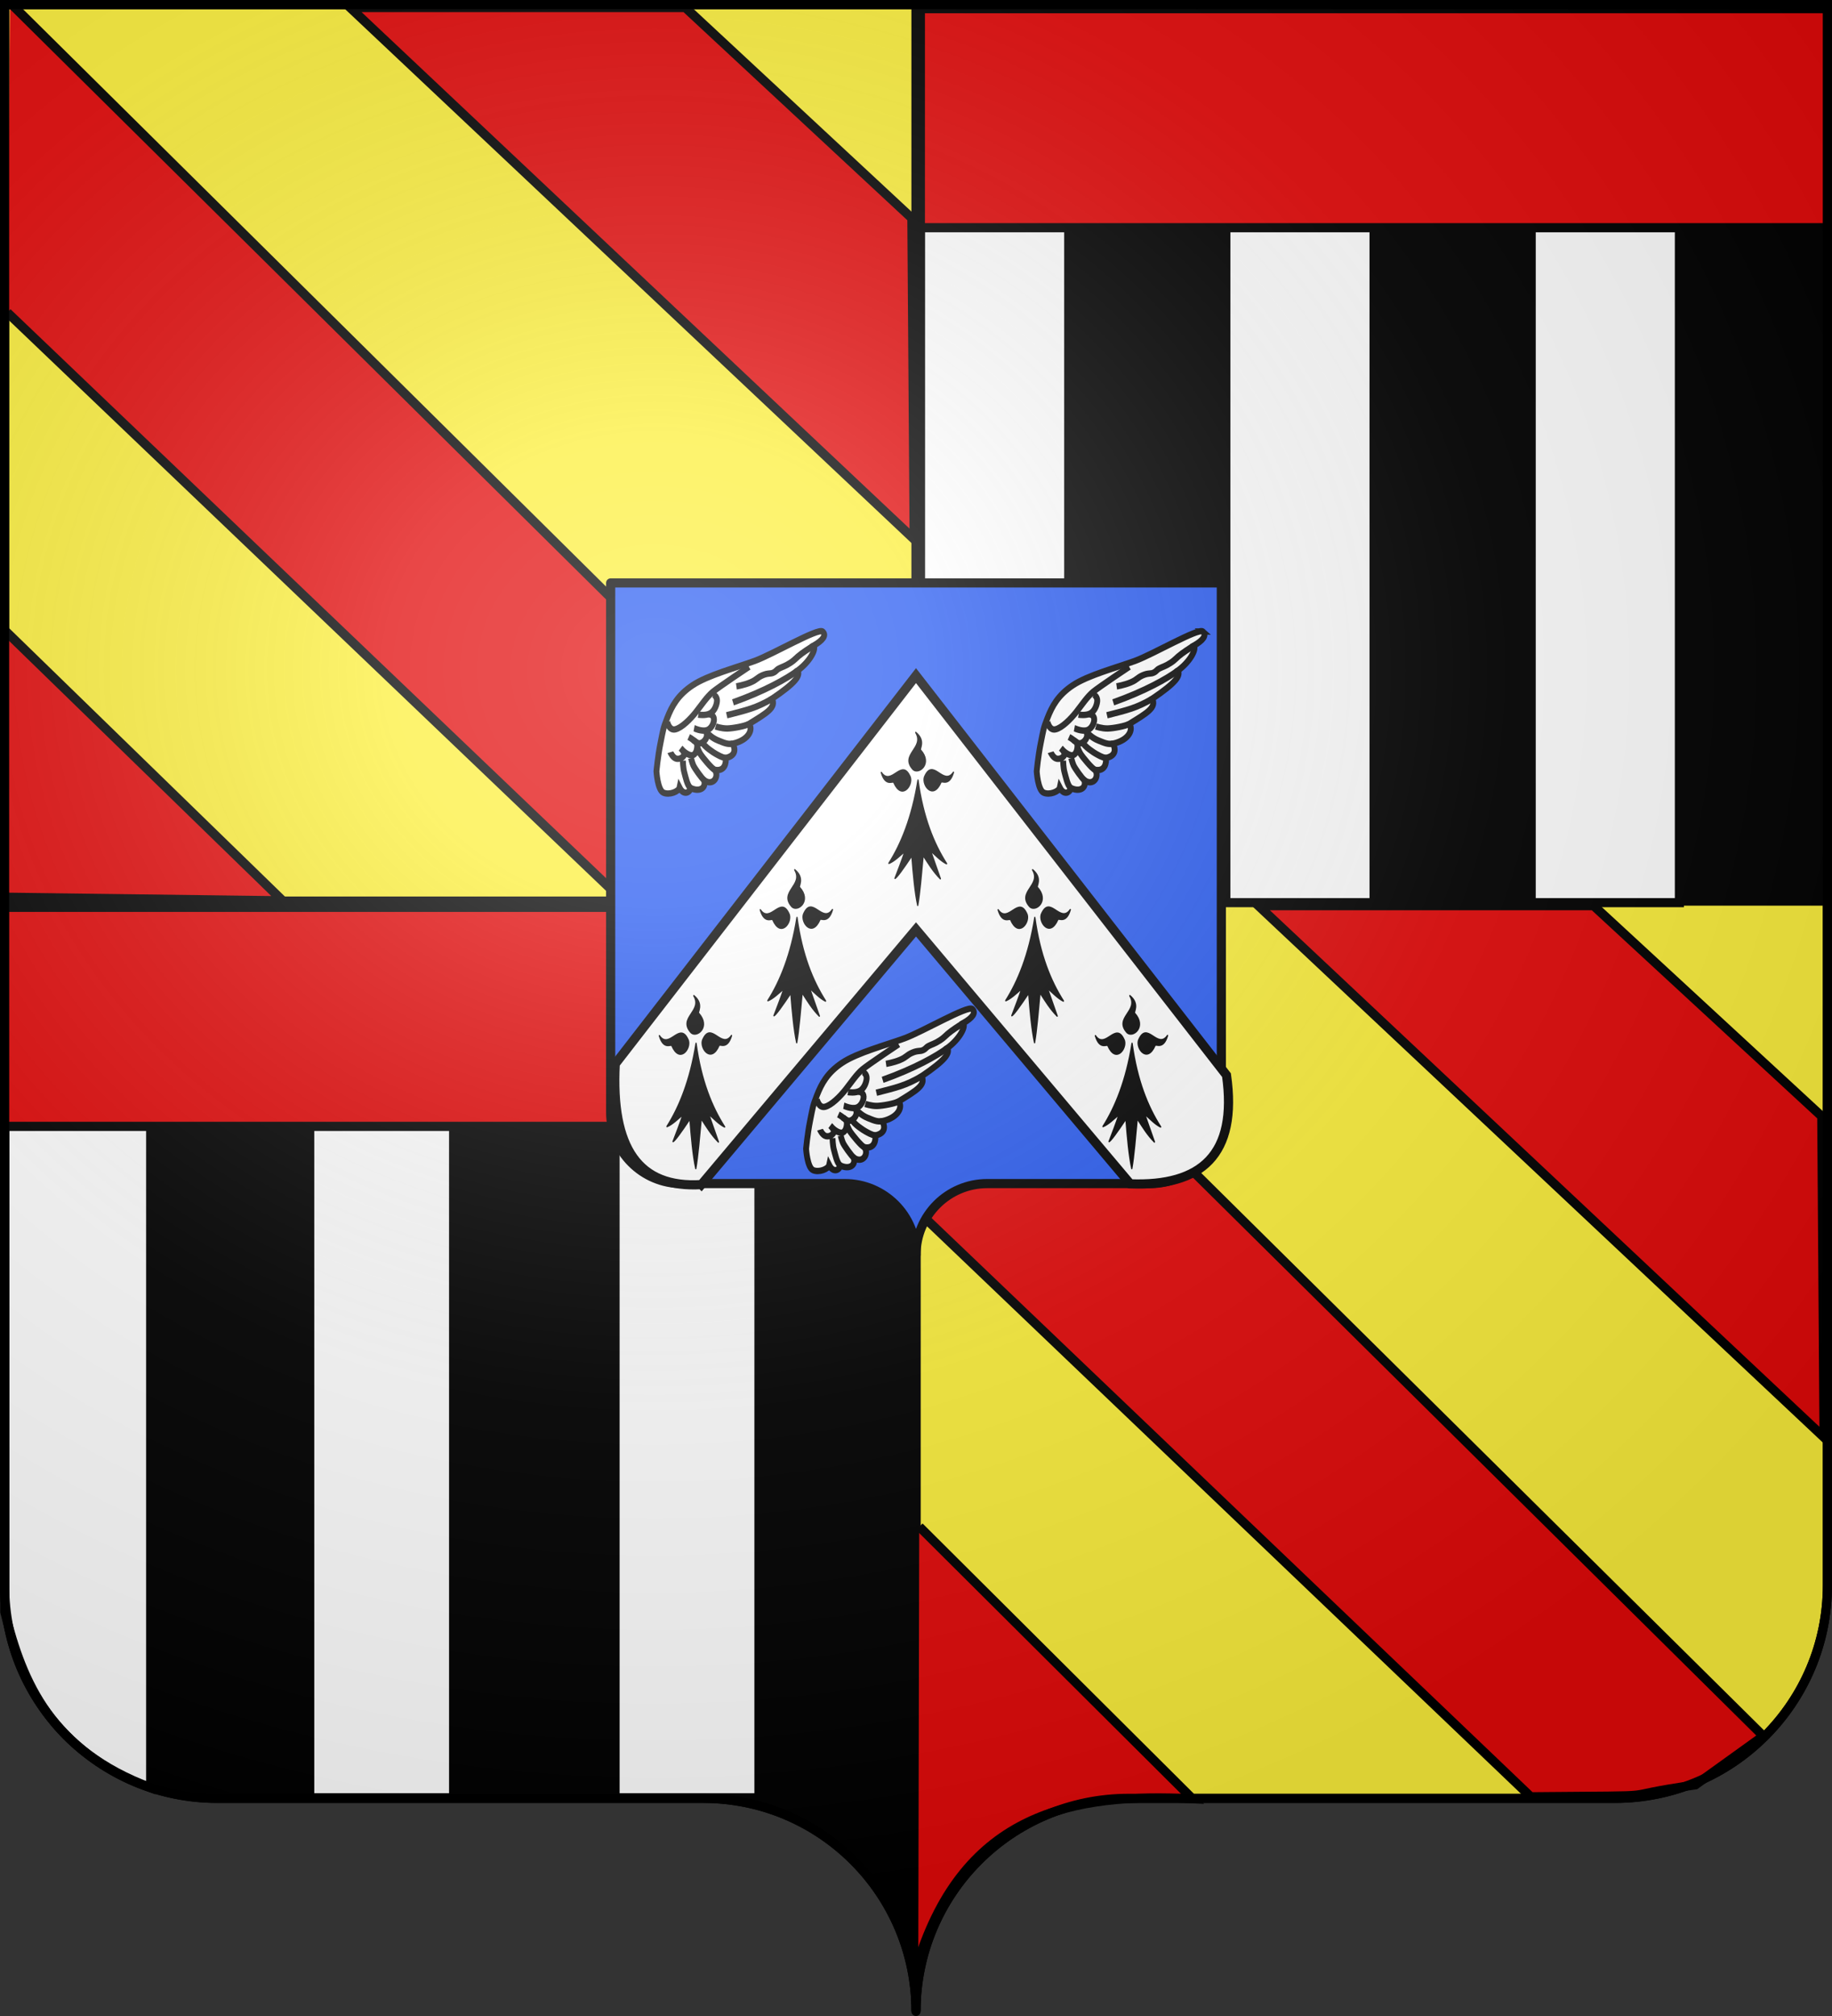
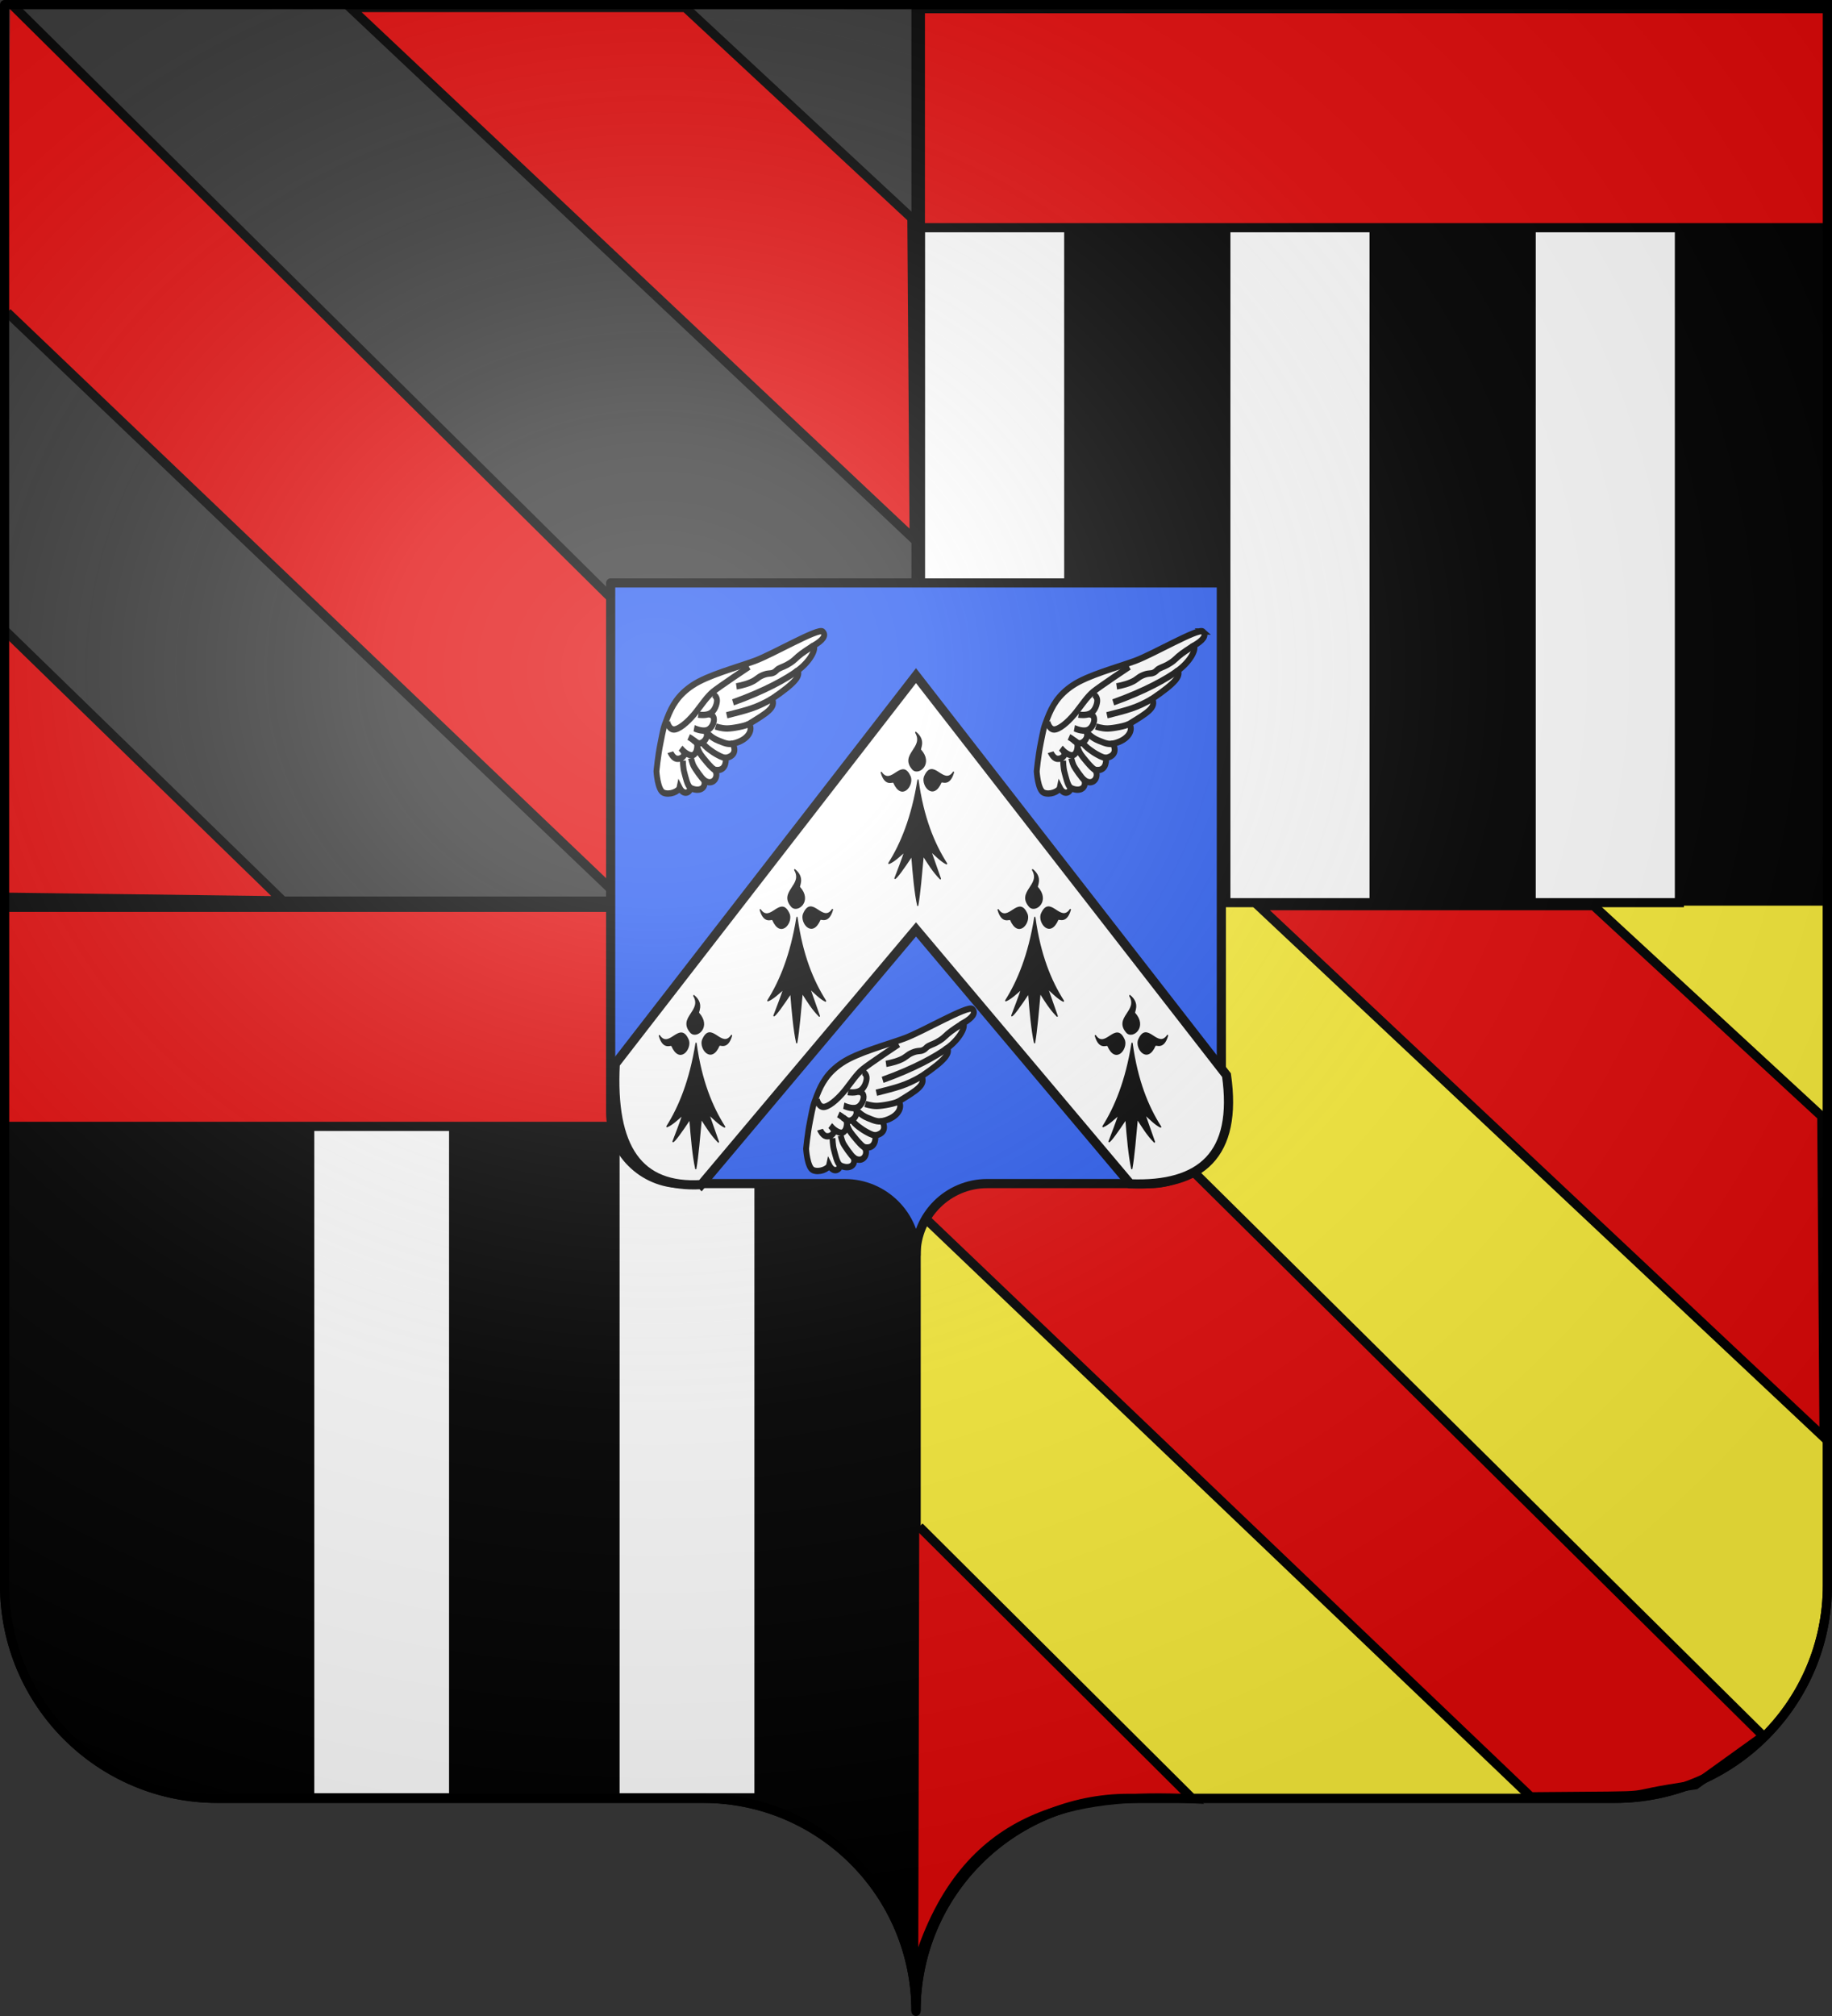
<svg xmlns="http://www.w3.org/2000/svg" xmlns:xlink="http://www.w3.org/1999/xlink" width="600" height="660" version="1.0">
  <rect width="100%" height="100%" fill="#333333" stroke="none" />
  <defs>
    <radialGradient xlink:href="#a" id="k" cx="285.186" cy="200.448" r="300" fx="285.186" fy="200.448" gradientTransform="matrix(1.551 0 0 1.35 -227.894 -51.264)" gradientUnits="userSpaceOnUse" />
    <linearGradient id="a">
      <stop offset="0" style="stop-color:white;stop-opacity:.314" />
      <stop offset=".19" style="stop-color:white;stop-opacity:.251" />
      <stop offset=".6" style="stop-color:#6b6b6b;stop-opacity:.125" />
      <stop offset="1" style="stop-color:black;stop-opacity:.125" />
    </linearGradient>
  </defs>
  <g style="opacity:1;display:inline">
    <path d="M300 1.5V295h298.5V1.5H300z" style="opacity:1;fill:#000;fill-opacity:1;fill-rule:nonzero;stroke:#000;stroke-width:3;stroke-linecap:butt;stroke-linejoin:miter;marker:none;marker-start:none;marker-mid:none;marker-end:none;stroke-miterlimit:4;stroke-dasharray:none;stroke-dashoffset:0;stroke-opacity:1;visibility:visible;display:inline;overflow:visible" />
    <path d="M300 295v363.5c0-38.504 31.21-69.75 69.656-69.75h159.188c38.447 0 69.656-31.246 69.656-69.75V295H300z" style="opacity:1;fill:#fcef3c;fill-opacity:1;fill-rule:nonzero;stroke:#000;stroke-width:3;stroke-linecap:butt;stroke-linejoin:miter;marker:none;marker-start:none;marker-mid:none;marker-end:none;stroke-miterlimit:4;stroke-dasharray:none;stroke-dashoffset:0;stroke-opacity:1;visibility:visible;display:inline;overflow:visible" />
    <path d="M1.5 295v224c0 38.504 31.21 69.75 69.656 69.75h159.188c38.447 0 69.656 31.246 69.656 69.75V295H1.5z" style="opacity:1;fill:#000;fill-opacity:1;fill-rule:nonzero;stroke:#000;stroke-width:3;stroke-linecap:butt;stroke-linejoin:miter;marker:none;marker-start:none;marker-mid:none;marker-end:none;stroke-miterlimit:4;stroke-dasharray:none;stroke-dashoffset:0;stroke-opacity:1;visibility:visible;display:inline;overflow:visible" />
-     <path d="M1.5 1.5V295H300V1.5H1.5z" style="opacity:1;fill:#fcef3c;fill-opacity:1;fill-rule:nonzero;stroke:#000;stroke-width:3;stroke-linecap:butt;stroke-linejoin:miter;marker:none;marker-start:none;marker-mid:none;marker-end:none;stroke-miterlimit:4;stroke-dasharray:none;stroke-dashoffset:0;stroke-opacity:1;visibility:visible;display:inline;overflow:visible" />
    <g style="opacity:1;fill:#e20909;display:inline;stroke:#000;stroke-opacity:1;stroke-width:4.744;stroke-miterlimit:4;stroke-dasharray:none">
      <g style="fill:#e20909;display:inline;stroke:#000;stroke-opacity:1;stroke-width:4.744;stroke-miterlimit:4;stroke-dasharray:none">
        <path d="m90.194 479.614 138.815 1.869L86.542 336.42m346.376-328H263.213L548.76 290.106l-1.149-170.069L432.918 8.421M89.584 169.834l310.59 310.526c77.319-.736 86.84-.34 148.611-.151L91.032 5.826" style="fill:#e20909;fill-opacity:1;stroke:#000;stroke-width:4.744;stroke-opacity:1;stroke-miterlimit:4;stroke-dasharray:none" transform="matrix(.647 0 0 .618 -55.61 -2.695)" />
      </g>
    </g>
    <g style="opacity:1;fill:#2b5df2;display:inline;stroke:#000;stroke-opacity:1;stroke-width:4.744;stroke-miterlimit:4;stroke-dasharray:none">
      <g style="fill:#2b5df2;display:inline;stroke:#000;stroke-opacity:1;stroke-width:4.744;stroke-miterlimit:4;stroke-dasharray:none">
        <path d="M90.194 567.854c23.649-78.964 78.113-89.585 138.815-86.371L90.673 337.285M432.092 8.42H262.387l286.372 281.684-1.149-170.069L432.092 8.421M89.584 169.834l310.59 310.526c77.319-.736 37.28.524 83.356-6.207l34.413-25.907L91.032 5.826" style="fill:#e20909;fill-opacity:1;stroke:#000;stroke-width:4.744;stroke-opacity:1;stroke-miterlimit:4;stroke-dasharray:none" transform="matrix(.647 0 0 .618 242.39 291.334)" />
      </g>
    </g>
    <path id="b" d="M301.487 2.487h48.531v293.027h-48.531z" style="fill:#fff;stroke:#000;stroke-width:2.973;stroke-miterlimit:4;stroke-dasharray:none;stroke-opacity:1" />
    <use xlink:href="#b" id="c" width="600" height="660" x="0" y="0" transform="translate(100)" />
    <use xlink:href="#c" width="600" height="660" transform="translate(100)" />
    <path d="M101.464 295.464h47.072v293.072h-47.072zM201.464 295.464h47.072v293.072h-47.072z" style="opacity:1;fill:#fff;stroke:#000;stroke-width:2.928;stroke-miterlimit:4;stroke-dasharray:none;stroke-opacity:1;display:inline" />
-     <path d="M1.574 440.364V295.453H49.353v289.822c-32.399-12.128-42.046-34.006-47.78-57.562v-87.35z" style="fill:#fff;stroke:#000;stroke-width:3;stroke-miterlimit:4;stroke-dasharray:none;stroke-opacity:1" />
    <path id="d" d="M1.428 297.042h297.145v71.71H1.428z" style="fill:#e20909;stroke:#000;stroke-width:3;stroke-miterlimit:4;stroke-dasharray:none;stroke-opacity:1" />
    <use xlink:href="#d" width="600" height="660" transform="translate(300 -294.201)" />
    <path d="M300 410.839c0-12.894 10.453-23.358 23.333-23.358h53.334c12.88 0 23.333-10.464 23.333-23.357V190.839H200v173.285c0 12.893 10.453 23.357 23.333 23.357h53.334c12.88 0 23.333 10.464 23.333 23.358z" style="opacity:1;fill:#2b5df2;fill-opacity:1;fill-rule:nonzero;stroke:#000;stroke-width:3;stroke-linecap:round;stroke-linejoin:round;stroke-miterlimit:4;stroke-dasharray:none;stroke-dashoffset:0;stroke-opacity:1;display:inline" />
    <path d="M229.7 387.819 300 304.27l70.163 83.294c23.25.88 35.239-9.499 31.528-35.578L300 221.19l-98.493 127.11c-1.462 27.737 7.674 40.755 28.192 39.518z" style="fill:#fff;fill-opacity:1;fill-rule:evenodd;stroke:#000;stroke-width:3;stroke-linecap:butt;stroke-linejoin:miter;stroke-miterlimit:4;stroke-dasharray:none;stroke-opacity:1;display:inline" />
    <g style="display:inline">
      <g id="e" style="fill:#000;fill-opacity:1">
        <path d="M377.128 135.622c-14.101 70.111-40.388 119.752-68.944 155.439 11.87-3.562 25.215-13.69 38.117-22.55-7.89 18.385-15.78 34.445-23.671 50.668 4.71-1.748 19.66-18.122 39.965-42.146 3.183 33.027 7.487 70.222 13.917 92.616 5.119-22.358 8.906-59.364 12.969-93.342 12.24 15.194 24.13 30.565 40.692 43.598l-23.253-52.318c12.007 8.398 25.275 19.515 38.007 24.2-30.189-37.467-55.61-86.046-67.799-156.165zM319.723 139.698c-1.296-4.078-19.538 8.975-29.595-18.388 23.992 27.584 48.78-29.041 68.834 8.941 6.189 15.671-20.922 42.86-39.239 9.447z" style="fill:#000;fill-opacity:1;fill-rule:evenodd;stroke:#000;stroke-width:3;stroke-linecap:round;stroke-linejoin:round;stroke-miterlimit:4;stroke-dasharray:none;stroke-opacity:1" transform="matrix(.138 0 0 .175 248.605 231.683)" />
        <path d="M431.716 139.348c1.296-4.078 19.537 8.975 29.595-18.387-23.992 27.584-48.78-29.042-68.834 8.94-6.189 15.671 20.922 42.861 39.239 9.447zM383.382 79.375c-3.697-2.154 13.021-17.11-11.488-32.894 21.686 29.431-38.984 41.27-6.29 69.127 13.943 9.458 46.392-11.069 17.778-36.233z" style="fill:#000;fill-opacity:1;fill-rule:evenodd;stroke:#000;stroke-width:3;stroke-linecap:round;stroke-linejoin:round;stroke-miterlimit:4;stroke-dasharray:none;stroke-opacity:1;display:inline" transform="matrix(.138 0 0 .175 248.605 231.683)" />
      </g>
    </g>
    <use xlink:href="#e" id="f" width="600" height="660" x="0" y="0" transform="translate(-72.687 86.175)" />
    <use xlink:href="#f" id="g" width="600" height="660" x="0" y="0" transform="translate(142.8)" />
    <use xlink:href="#g" id="h" width="600" height="660" x="0" y="0" transform="translate(-31.847 -41.214)" />
    <use xlink:href="#h" width="600" height="660" transform="translate(-77.9)" />
    <g id="i" style="stroke:#000;stroke-opacity:1;stroke-width:16.635;stroke-miterlimit:4;stroke-dasharray:none">
      <g style="display:inline;stroke:#000;stroke-opacity:1;stroke-width:16.635;stroke-miterlimit:4;stroke-dasharray:none">
        <g style="stroke:#000;stroke-opacity:1;stroke-width:11.595;stroke-miterlimit:4;stroke-dasharray:none">
          <path d="M4.816 2.197c8.385-7.053 97.894 41.459 133.529 53.608 35.61 12.141 92.585 26.008 122.75 44.598 29.644 18.269 41.068 38.59 49.956 59.423 8.559 20.062 8.104 21.846 13.467 46.37 5.362 24.525 7.982 51.728 7.982 51.728s-2.173 34.036-13.747 38.933c-11.575 4.896-30.2-2.027-31.808-9.244-8.676 15.82-21.146 8.4-21.596.594-16.576 7.7-31.335 1.32-26.98-14.02-17.689 11.664-30.233-6.997-21.03-19.125-20.703 3.644-22.568-14.224-21.377-21.719-17.207-2.943-21.03-13.513-13.86-25.93-33.55-7.186-40.258-27.212-32.187-36.22-35.253-20.055-54.088-30.16-45.304-45.98-47.619-30.075-55.862-41.906-50.77-51.661-22.232-15.082-36.884-37.617-31.55-45.6C4.376 18.276-3.5 9.193 4.817 2.197z" style="fill:#fff;fill-opacity:1;fill-rule:evenodd;stroke:#000;stroke-width:11.595;stroke-linecap:butt;stroke-linejoin:miter;stroke-miterlimit:4;stroke-dasharray:none;stroke-opacity:1" transform="matrix(-.166 0 0 .179 319.203 329.937)" />
          <path d="M311.814 164.66c.283.74-3.461 19.203-16.388 16.42-12.926-2.783-30.246-19.112-41.023-31.819-10.605-12.505-21.614-27.927-33.318-36.872-11.938-9.125-71.025-45.657-71.025-45.657M181.992 207.217c10.058 1.717 16.49-1.186 28.648-5.669 12.157-4.483 19.98-12.263 19.98-12.263M195.878 233.35c6.955-.405 15.94-5.62 19.688-7.484 3.842-1.912 22.31-12.917 26.227-20.865M217.158 255.083c5.094-.524 25.428-24.158 28.625-28.834 3.111-4.551 6.375-12.52 6.375-12.52M238.34 274.275c5.248-4.097 18.91-22.069 21.472-27.38 2.513-5.213 4.46-13.18 4.46-13.18M265.38 288.228c6.395-4.235 9.942-21.26 12.23-28.56 2.35-7.518 2.826-21.34 2.826-21.34M149.796 171.143c7.483 4 31.916 8.22 43.004 8.37 11.145.151 22.966-3.7 22.966-3.7M104.573 125.221c31.648 17.076 48.934 20.465 89.298 30.122M53.802 73.52c21.432 14.742 65.06 37.568 127.686 58.241M22.215 27.932s12.489 6.862 24.106 14.793c11.617 7.931 11.84 10.632 22.362 16.932 10.522 6.3 15.303 6.957 21.555 9.944 6.393 3.054 5.28 4.886 11.322 7.682 6.164 2.852 10.047.313 21.38 4.784 11.332 4.47 10.984 7.998 23.95 13.1 12.965 5.101 27.91 7.307 27.91 7.307M305.082 222.901c-.13.457-5.314 10.68-12.122 11.87-6.808 1.188-13.106-2.3-15.11-7.116-2.004-4.816 7.093-12.15 7.093-12.15" style="fill:none;fill-opacity:.75;fill-rule:evenodd;stroke:#000;stroke-width:11.595;stroke-linecap:butt;stroke-linejoin:miter;stroke-miterlimit:4;stroke-dasharray:none;stroke-opacity:1" transform="matrix(-.166 0 0 .179 319.203 329.937)" />
          <path d="M280.188 220.328s-12.147 10.296-19.623 7.833c-7.476-2.464-9.028-13.986-8.365-18.624.663-4.632 3.04-5.601 7.383-8.689" style="fill:none;fill-opacity:.75;fill-rule:evenodd;stroke:#000;stroke-width:11.595;stroke-linecap:butt;stroke-linejoin:miter;stroke-miterlimit:4;stroke-dasharray:none;stroke-opacity:1" transform="matrix(-.166 0 0 .179 319.203 329.937)" />
          <path d="M268.85 195.087c-10.122 4.858-16.242 13.454-23.639 11.22-7.244-2.192-11.638-8.585-12.13-13.518-.506-5.079 2.654-9.297 2.654-9.297M258.189 179.022c-.349.066-14.924 6.703-25.404 3.545-10.396-3.132-15.257-16.346-13.352-22.519 1.863-6.02 8.042-6.523 10.492-6.73" style="fill:none;fill-opacity:.75;fill-rule:evenodd;stroke:#000;stroke-width:11.595;stroke-linecap:butt;stroke-linejoin:miter;stroke-miterlimit:4;stroke-dasharray:none;stroke-opacity:1" transform="matrix(-.166 0 0 .179 319.203 329.937)" />
          <path d="M249.855 154.226c-.697.131-14.848 2.277-23.686-2.475-8.824-4.744-12.86-16.47-13.09-22.857-.236-6.537 4.492-10.833 7.877-11.432" style="fill:none;fill-opacity:.75;fill-rule:evenodd;stroke:#000;stroke-width:11.595;stroke-linecap:butt;stroke-linejoin:miter;stroke-miterlimit:4;stroke-dasharray:none;stroke-opacity:1" transform="matrix(-.166 0 0 .179 319.203 329.937)" />
        </g>
      </g>
    </g>
    <use xlink:href="#i" id="j" width="600" height="660" x="0" y="0" transform="translate(75.526 -123.575)" />
    <use xlink:href="#j" width="600" height="660" transform="translate(-124.538)" />
  </g>
  <g style="display:inline">
    <path d="M1.5 1.5V518.99c0 38.505 31.203 69.755 69.65 69.755h159.2c38.447 0 69.65 31.25 69.65 69.754 0-38.504 31.203-69.754 69.65-69.754h159.2c38.447 0 69.65-31.25 69.65-69.755V1.5H1.5z" style="fill:url(#k);fill-opacity:1;fill-rule:evenodd;stroke:none;stroke-width:3;stroke-linecap:butt;stroke-linejoin:miter;stroke-miterlimit:4;stroke-dasharray:none;stroke-opacity:1" />
  </g>
  <g style="display:inline">
    <path d="M300 658.5c0-38.504 31.203-69.754 69.65-69.754h159.2c38.447 0 69.65-31.25 69.65-69.753V1.5H1.5v517.493c0 38.504 31.203 69.753 69.65 69.753h159.2c38.447 0 69.65 31.25 69.65 69.754z" style="fill:none;fill-opacity:1;fill-rule:nonzero;stroke:#000;stroke-width:3;stroke-linecap:round;stroke-linejoin:round;stroke-miterlimit:4;stroke-dasharray:none;stroke-dashoffset:0;stroke-opacity:1" />
  </g>
</svg>